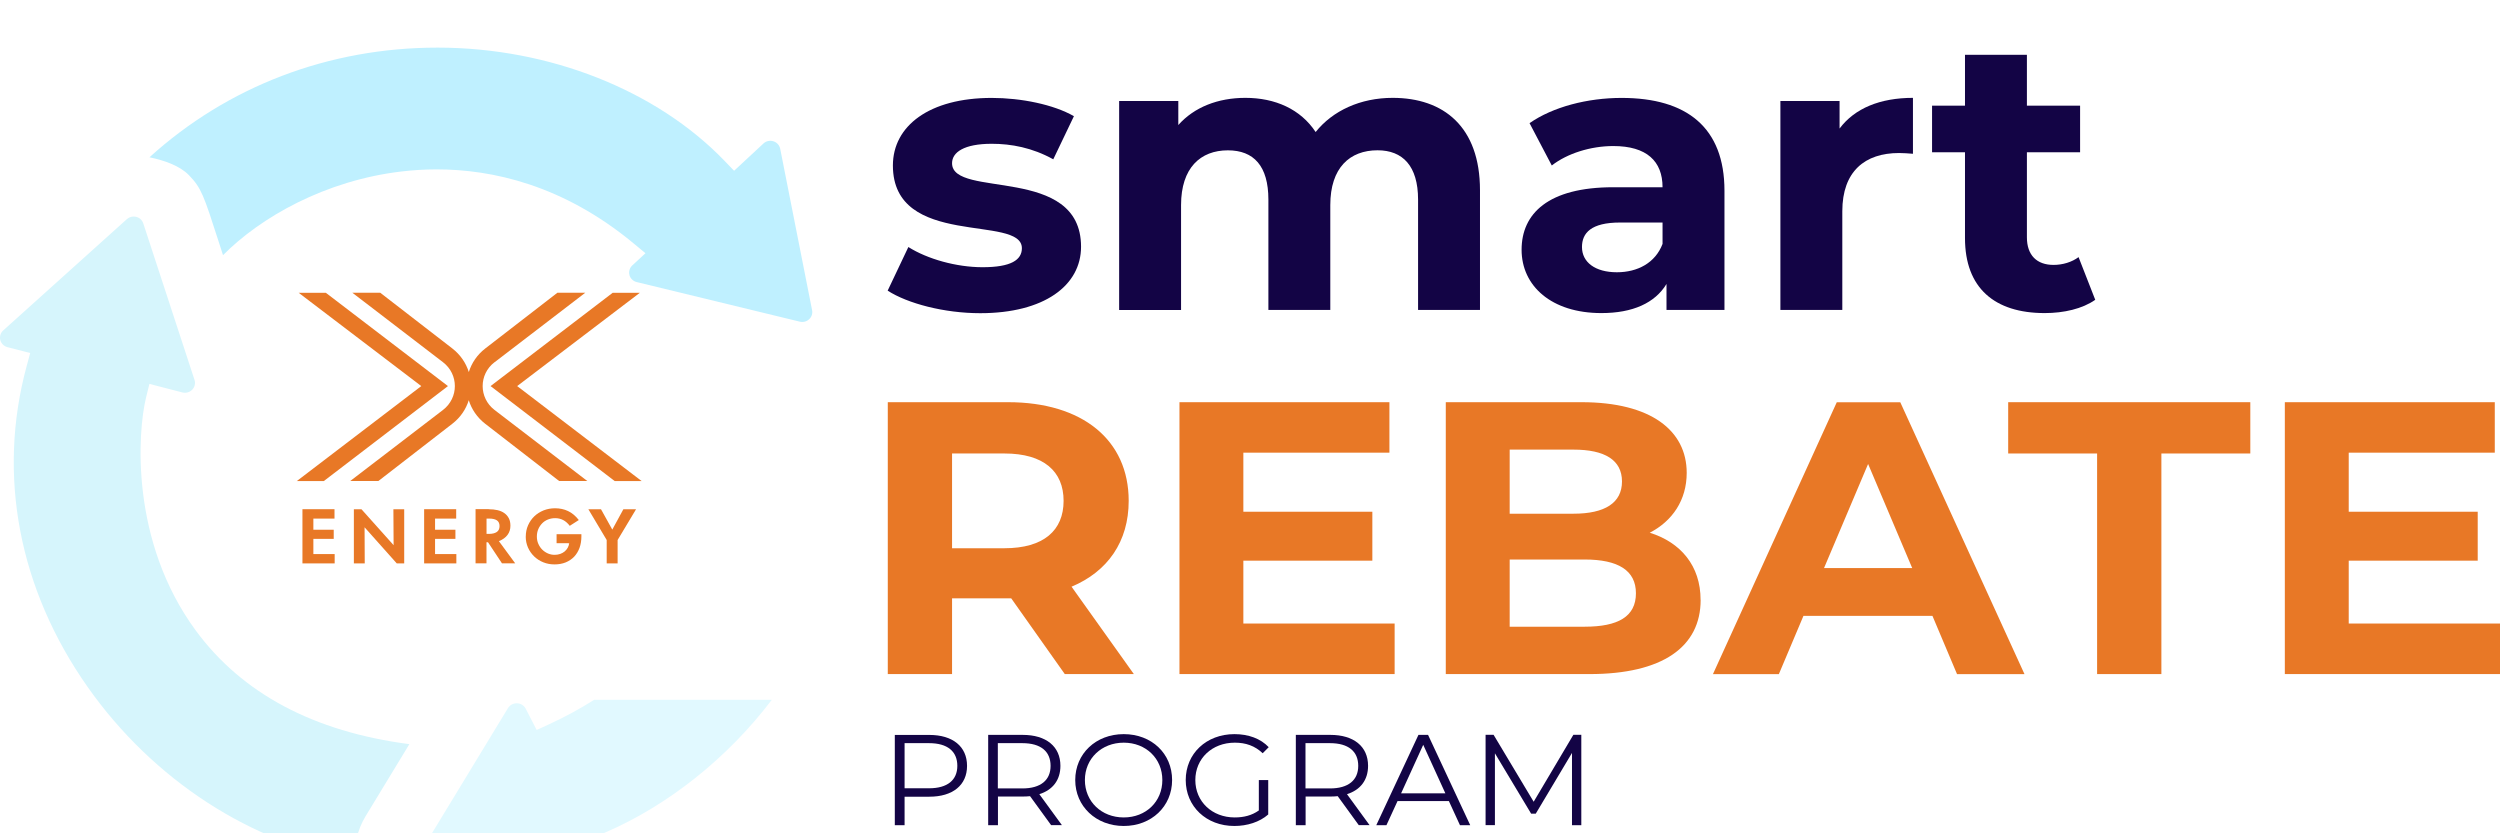
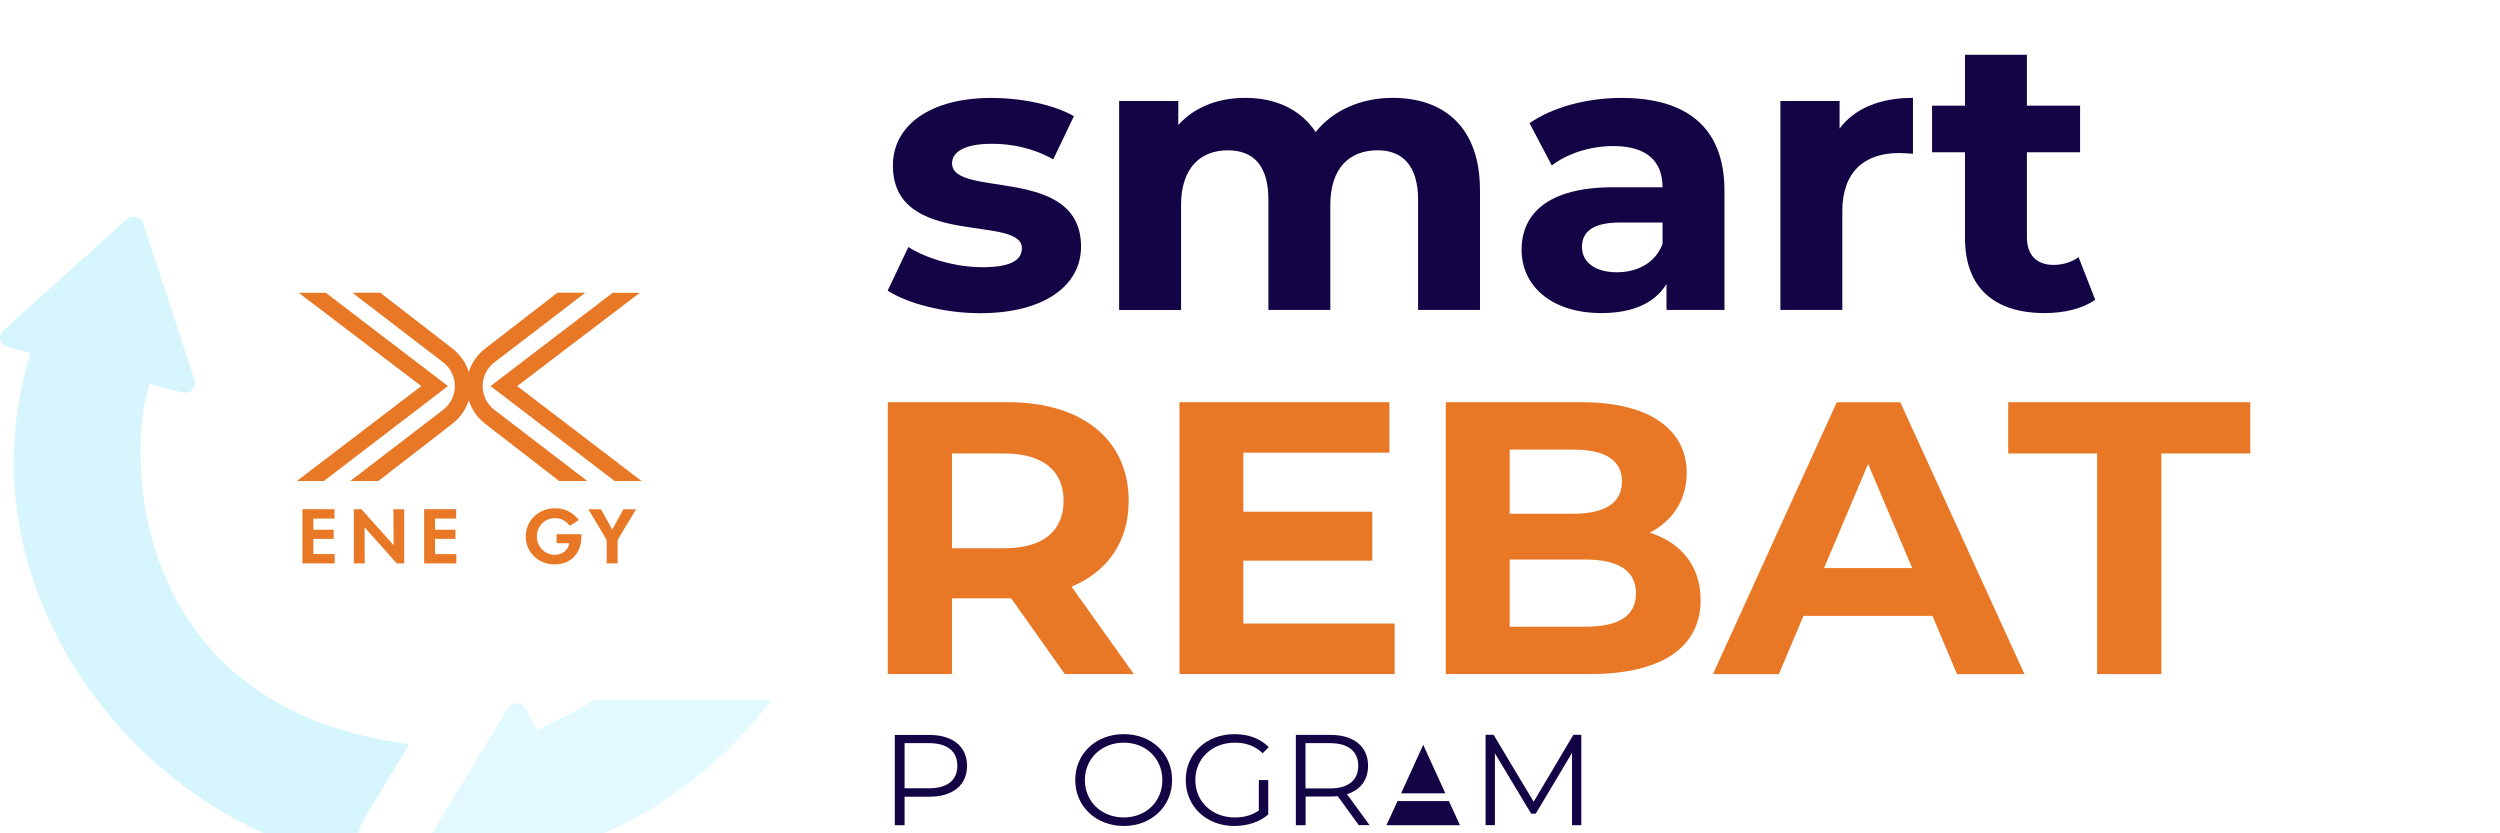
<svg xmlns="http://www.w3.org/2000/svg" fill="none" viewBox="0 0 210 70" height="70" width="210">
  <g clip-path="url(#clip0_1_20332)">
    <g filter="url(#filter0_d_1_20332)">
      <path fill="#D6F5FC" d="M34.387 58.508C26.369 57.466 20.343 54.263 16.447 48.966C10.918 41.45 11.559 32.286 12.269 29.39L12.55 28.248L15.321 28.965C15.621 29.042 15.935 28.952 16.147 28.735C16.359 28.514 16.433 28.203 16.34 27.914L12.034 14.762C11.992 14.641 11.933 14.537 11.845 14.447C11.739 14.334 11.601 14.257 11.444 14.217C11.37 14.198 11.296 14.19 11.227 14.19C11.02 14.19 10.817 14.266 10.66 14.406L0.272 23.754C0.046 23.957 -0.051 24.269 0.023 24.562C0.06 24.697 0.129 24.828 0.231 24.932C0.341 25.045 0.475 25.122 0.627 25.162L2.536 25.654L2.236 26.764C-0.244 35.914 1.577 45.483 7.363 53.708C12.868 61.531 21.177 66.9 29.854 68.317C29.721 67.018 30.011 65.718 30.703 64.572L34.387 58.508Z" />
    </g>
    <g filter="url(#filter1_d_1_20332)">
-       <path fill="#BFF0FF" d="M52.871 19.103C52.908 19.238 52.977 19.36 53.074 19.459C53.185 19.576 53.328 19.658 53.484 19.694L67.183 23.019C67.464 23.087 67.759 23.015 67.967 22.816C68.179 22.622 68.271 22.338 68.216 22.058L65.537 8.5C65.505 8.342 65.431 8.202 65.32 8.085C65.223 7.986 65.099 7.909 64.97 7.869C64.675 7.774 64.352 7.846 64.131 8.053L61.664 10.345L60.857 9.506C55.135 3.569 46.149 0.014 36.803 0H36.748C27.623 0 19.121 3.253 12.555 9.213C13.758 9.461 15.086 9.908 15.866 10.711C16.917 11.794 17.11 12.394 18.369 16.301C18.48 16.648 18.604 17.023 18.733 17.433C21.887 14.253 27.309 11.153 33.76 10.4C34.654 10.296 35.636 10.228 36.678 10.228C41.317 10.228 47.288 11.523 53.217 16.441L54.218 17.271L53.111 18.295C52.89 18.503 52.797 18.814 52.876 19.103H52.871Z" />
-     </g>
+       </g>
    <g filter="url(#filter2_d_1_20332)">
      <path fill="#E1F9FF" d="M64.827 54.782H49.911C48.721 55.54 47.444 56.23 46.112 56.844L45.079 57.317L44.157 55.526C44.12 55.454 44.069 55.386 44.014 55.328C43.866 55.174 43.654 55.08 43.433 55.075C43.424 55.075 43.41 55.075 43.401 55.075C43.101 55.075 42.829 55.228 42.672 55.477L35.461 67.347C35.313 67.591 35.304 67.888 35.433 68.141C35.47 68.213 35.516 68.276 35.576 68.335C35.715 68.48 35.904 68.57 36.107 68.588L50.142 70C50.45 70.032 50.75 69.896 50.925 69.648C51.101 69.4 51.124 69.075 50.985 68.809L49.75 66.4L50.879 65.912C56.168 63.625 61.157 59.627 64.831 54.786L64.827 54.782Z" />
    </g>
    <path fill="#130445" d="M74.569 24.404L76.303 20.75C77.903 21.76 80.337 22.446 82.537 22.446C84.939 22.446 85.838 21.828 85.838 20.849C85.838 17.979 75.003 20.912 75.003 13.901C75.003 10.571 78.069 8.225 83.306 8.225C85.773 8.225 88.507 8.78 90.209 9.759L88.475 13.382C86.709 12.403 84.943 12.078 83.306 12.078C80.974 12.078 79.973 12.795 79.973 13.711C79.973 16.712 90.808 13.81 90.808 20.727C90.808 23.989 87.705 26.308 82.338 26.308C79.304 26.308 76.238 25.491 74.569 24.418V24.404Z" />
    <path fill="#130445" d="M124.319 15.985V26.033H119.118V16.766C119.118 13.928 117.818 12.624 115.715 12.624C113.382 12.624 111.745 14.09 111.745 17.226V26.037H106.545V16.77C106.545 13.932 105.309 12.628 103.142 12.628C100.841 12.628 99.209 14.095 99.209 17.23V26.042H94.008V8.482H98.978V10.503C100.311 9.001 102.312 8.22 104.613 8.22C107.112 8.22 109.246 9.168 110.514 11.09C111.948 9.294 114.281 8.22 116.983 8.22C121.253 8.22 124.319 10.634 124.319 15.985Z" />
    <path fill="#130445" d="M144.855 16.021V26.037H139.986V23.854C139.018 25.451 137.151 26.299 134.518 26.299C130.317 26.299 127.814 24.016 127.814 20.98C127.814 17.943 130.045 15.728 135.518 15.728H139.654C139.654 13.54 138.322 12.268 135.518 12.268C133.619 12.268 131.65 12.886 130.35 13.901L128.482 10.345C130.451 8.974 133.351 8.225 136.219 8.225C141.688 8.225 144.855 10.706 144.855 16.021ZM139.654 20.488V18.692H136.085C133.651 18.692 132.886 19.572 132.886 20.75C132.886 22.022 133.988 22.87 135.818 22.87C137.552 22.87 139.05 22.085 139.654 20.488Z" />
    <path fill="#130445" d="M160.688 8.22V12.917C160.255 12.886 159.923 12.854 159.522 12.854C156.654 12.854 154.754 14.388 154.754 17.749V26.037H149.553V8.482H154.524V10.797C155.792 9.1 157.926 8.22 160.693 8.22H160.688Z" />
    <path fill="#130445" d="M175.991 25.189C174.926 25.938 173.359 26.299 171.759 26.299C167.526 26.299 165.059 24.178 165.059 20.001V12.791H162.293V8.875H165.059V4.602H170.26V8.875H174.728V12.791H170.26V19.938C170.26 21.44 171.095 22.252 172.496 22.252C173.262 22.252 174.032 22.022 174.599 21.598L176.001 25.185L175.991 25.189Z" />
    <path fill="#130445" d="M81.232 64.333C81.232 65.948 80.037 66.923 78.064 66.923H75.985V69.319H75.164V61.734H78.064C80.033 61.734 81.232 62.709 81.232 64.333ZM80.416 64.333C80.416 63.12 79.595 62.425 78.046 62.425H75.985V66.215H78.046C79.595 66.215 80.416 65.52 80.416 64.329V64.333Z" />
-     <path fill="#130445" d="M88.295 69.314L86.525 66.878C86.327 66.9 86.128 66.909 85.907 66.909H83.828V69.314H83.007V61.73H85.907C87.876 61.73 89.075 62.705 89.075 64.329C89.075 65.52 88.434 66.355 87.304 66.711L89.199 69.31H88.3L88.295 69.314ZM88.249 64.333C88.249 63.12 87.428 62.425 85.879 62.425H83.818V66.228H85.879C87.428 66.228 88.249 65.524 88.249 64.333Z" />
    <path fill="#130445" d="M90.32 65.524C90.32 63.314 92.049 61.667 94.395 61.667C96.742 61.667 98.457 63.304 98.457 65.524C98.457 67.744 96.719 69.382 94.395 69.382C92.072 69.382 90.32 67.735 90.32 65.524ZM97.637 65.524C97.637 63.715 96.254 62.384 94.395 62.384C92.537 62.384 91.131 63.715 91.131 65.524C91.131 67.334 92.528 68.665 94.395 68.665C96.263 68.665 97.637 67.334 97.637 65.524Z" />
    <path fill="#130445" d="M105.747 65.524H106.531V68.416C105.802 69.057 104.76 69.382 103.686 69.382C101.33 69.382 99.601 67.744 99.601 65.524C99.601 63.304 101.33 61.667 103.695 61.667C104.866 61.667 105.885 62.037 106.572 62.763L106.065 63.273C105.41 62.646 104.636 62.384 103.727 62.384C101.814 62.384 100.408 63.715 100.408 65.524C100.408 67.334 101.814 68.665 103.718 68.665C104.461 68.665 105.148 68.502 105.742 68.078V65.52L105.747 65.524Z" />
    <path fill="#130445" d="M114.138 69.314L112.368 66.878C112.17 66.9 111.971 66.909 111.75 66.909H109.671V69.314H108.85V61.73H111.75C113.719 61.73 114.918 62.705 114.918 64.329C114.918 65.52 114.277 66.355 113.147 66.711L115.042 69.31H114.143L114.138 69.314ZM114.092 64.333C114.092 63.12 113.272 62.425 111.722 62.425H109.661V66.228H111.722C113.272 66.228 114.092 65.524 114.092 64.333Z" />
-     <path fill="#130445" d="M121.709 67.288H117.394L116.462 69.314H115.609L119.15 61.73H119.957L123.498 69.314H122.636L121.705 67.288H121.709ZM121.41 66.639L119.551 62.565L117.693 66.639H121.414H121.41Z" />
+     <path fill="#130445" d="M121.709 67.288H117.394L116.462 69.314H115.609H119.957L123.498 69.314H122.636L121.705 67.288H121.709ZM121.41 66.639L119.551 62.565L117.693 66.639H121.414H121.41Z" />
    <path fill="#130445" d="M132.83 61.73V69.314H132.047V63.246L129.003 68.349H128.616L125.573 63.278V69.31H124.789V61.725H125.462L128.828 67.347L132.162 61.725H132.835L132.83 61.73Z" />
    <path fill="#E87826" d="M89.443 56.623L84.943 50.261H79.973V56.623H74.574V33.784H84.676C90.91 33.784 94.81 36.947 94.81 42.072C94.81 45.497 93.044 48.01 90.01 49.282L95.244 56.623H89.443ZM84.376 38.093H79.973V46.052H84.376C87.677 46.052 89.342 44.549 89.342 42.072C89.342 39.595 87.673 38.093 84.376 38.093Z" />
    <path fill="#E87826" d="M117.149 52.382V56.623H99.075V33.784H116.711V38.025H104.442V42.984H115.277V47.094H104.442V52.377H117.145L117.149 52.382Z" />
    <path fill="#E87826" d="M142.854 50.392C142.854 54.34 139.654 56.623 133.517 56.623H121.446V33.784H132.849C138.681 33.784 141.683 36.166 141.683 39.722C141.683 42.005 140.484 43.769 138.58 44.748C141.18 45.564 142.849 47.522 142.849 50.392H142.854ZM126.813 37.768V43.151H132.18C134.813 43.151 136.247 42.239 136.247 40.444C136.247 38.648 134.813 37.768 132.18 37.768H126.813ZM137.418 49.837C137.418 47.91 135.92 46.999 133.116 46.999H126.813V52.643H133.116C135.915 52.643 137.418 51.795 137.418 49.837Z" />
    <path fill="#E87826" d="M162.325 51.732H151.49L149.424 56.627H143.887L154.289 33.789H159.623L170.057 56.627H164.391L162.325 51.732ZM160.624 47.716L156.921 38.973L153.219 47.716H160.619H160.624Z" />
    <path fill="#E87826" d="M176.157 38.093H168.688V33.784H189.026V38.093H181.556V56.623H176.157V38.093Z" />
-     <path fill="#E87826" d="M210 52.382V56.623H191.926V33.784H209.562V38.025H197.293V42.984H208.128V47.094H197.293V52.377H209.995L210 52.382Z" />
    <path fill="#E87826" d="M43.442 32.431L53.747 24.594H51.465L41.206 32.431L51.631 40.407H53.895L43.442 32.431Z" />
    <path fill="#E87826" d="M35.387 32.431L25.087 24.593H27.369L37.628 32.431L27.203 40.407H24.935L35.387 32.431Z" />
    <path fill="#E87826" d="M41.552 30.423L49.164 24.589H46.822L40.768 29.268C40.076 29.8 39.615 30.5 39.38 31.253C39.145 30.5 38.684 29.805 37.992 29.268L31.939 24.589H29.596L37.209 30.423C38.541 31.442 38.541 33.419 37.209 34.438L29.421 40.403H31.786L37.992 35.598C38.684 35.065 39.145 34.366 39.376 33.617C39.611 34.371 40.072 35.065 40.759 35.598L46.965 40.403H49.33L41.543 34.438C40.21 33.419 40.21 31.442 41.543 30.423H41.552Z" />
    <path fill="#E87826" d="M28.098 42.776V43.561H26.323V44.495H28.033V45.267H26.323V46.539H28.112V47.324H25.405V42.772H28.102L28.098 42.776Z" />
    <path fill="#E87826" d="M29.725 47.328V42.776H30.362L33.063 45.794L33.045 42.776H33.953V47.328H33.331L30.624 44.292L30.638 47.328H29.73H29.725Z" />
    <path fill="#E87826" d="M38.32 42.776V43.561H36.545V44.495H38.255V45.267H36.545V46.539H38.334V47.324H35.627V42.772H38.324L38.32 42.776Z" />
-     <path fill="#E87826" d="M41.059 42.776C41.326 42.776 41.57 42.803 41.792 42.853C42.013 42.907 42.207 42.988 42.363 43.101C42.525 43.214 42.649 43.358 42.741 43.534C42.834 43.71 42.875 43.922 42.875 44.166C42.875 44.454 42.797 44.712 42.635 44.928C42.474 45.149 42.234 45.325 41.907 45.456L43.276 47.319H42.165L40.994 45.551H40.865V47.319H39.947V42.767H41.059V42.776ZM40.865 44.847H41.068C41.354 44.847 41.57 44.793 41.727 44.689C41.884 44.585 41.962 44.418 41.962 44.188C41.962 43.972 41.888 43.814 41.741 43.71C41.593 43.611 41.377 43.561 41.095 43.561H40.869V44.847H40.865Z" />
    <path fill="#E87826" d="M44.166 45.072C44.166 44.725 44.231 44.409 44.36 44.12C44.489 43.832 44.664 43.579 44.885 43.367C45.107 43.155 45.37 42.993 45.665 42.871C45.964 42.754 46.282 42.695 46.624 42.695C47.02 42.695 47.389 42.772 47.716 42.929C48.048 43.083 48.348 43.336 48.62 43.683L47.859 44.17C47.537 43.742 47.131 43.525 46.633 43.525C46.411 43.525 46.204 43.566 46.02 43.642C45.831 43.719 45.669 43.827 45.535 43.967C45.402 44.107 45.291 44.269 45.213 44.459C45.134 44.648 45.097 44.851 45.097 45.072C45.097 45.294 45.139 45.501 45.222 45.686C45.305 45.876 45.416 46.038 45.554 46.173C45.692 46.309 45.854 46.417 46.033 46.494C46.213 46.57 46.398 46.606 46.591 46.606C46.762 46.606 46.914 46.579 47.057 46.53C47.2 46.48 47.325 46.408 47.431 46.322C47.537 46.232 47.624 46.128 47.689 46.011C47.753 45.894 47.795 45.767 47.813 45.632L46.753 45.627V44.874H48.837V45.05C48.837 45.406 48.786 45.731 48.68 46.02C48.574 46.309 48.422 46.557 48.228 46.764C48.03 46.968 47.79 47.13 47.514 47.243C47.232 47.355 46.923 47.41 46.578 47.41C46.232 47.41 45.932 47.351 45.637 47.234C45.342 47.116 45.088 46.949 44.867 46.737C44.65 46.525 44.475 46.277 44.35 45.993C44.226 45.709 44.161 45.397 44.161 45.068L44.166 45.072Z" />
    <path fill="#E87826" d="M50.483 42.776L51.433 44.486L52.364 42.776H53.429L51.88 45.361V47.328H50.962V45.361L49.422 42.776H50.483Z" />
  </g>
  <defs>
    <filter color-interpolation-filters="sRGB" filterUnits="userSpaceOnUse" height="62.128" width="42.388" y="14.19" x="-4.001" id="filter0_d_1_20332">
      <feFlood result="BackgroundImageFix" flood-opacity="0" />
      <feColorMatrix result="hardAlpha" values="0 0 0 0 0 0 0 0 0 0 0 0 0 0 0 0 0 0 127 0" type="matrix" in="SourceAlpha" />
      <feOffset dy="4" />
      <feGaussianBlur stdDeviation="2" />
      <feComposite operator="out" in2="hardAlpha" />
      <feColorMatrix values="0 0 0 0 0 0 0 0 0 0 0 0 0 0 0 0 0 0 0.15 0" type="matrix" />
      <feBlend result="effect1_dropShadow_1_20332" in2="BackgroundImageFix" mode="normal" />
      <feBlend result="shape" in2="effect1_dropShadow_1_20332" in="SourceGraphic" mode="normal" />
    </filter>
    <filter color-interpolation-filters="sRGB" filterUnits="userSpaceOnUse" height="31.044" width="63.676" y="0" x="8.555" id="filter1_d_1_20332">
      <feFlood result="BackgroundImageFix" flood-opacity="0" />
      <feColorMatrix result="hardAlpha" values="0 0 0 0 0 0 0 0 0 0 0 0 0 0 0 0 0 0 127 0" type="matrix" in="SourceAlpha" />
      <feOffset dy="4" />
      <feGaussianBlur stdDeviation="2" />
      <feComposite operator="out" in2="hardAlpha" />
      <feColorMatrix values="0 0 0 0 0 0 0 0 0 0 0 0 0 0 0 0 0 0 0.15 0" type="matrix" />
      <feBlend result="effect1_dropShadow_1_20332" in2="BackgroundImageFix" mode="normal" />
      <feBlend result="shape" in2="effect1_dropShadow_1_20332" in="SourceGraphic" mode="normal" />
    </filter>
    <filter color-interpolation-filters="sRGB" filterUnits="userSpaceOnUse" height="23.223" width="37.488" y="54.782" x="31.343" id="filter2_d_1_20332">
      <feFlood result="BackgroundImageFix" flood-opacity="0" />
      <feColorMatrix result="hardAlpha" values="0 0 0 0 0 0 0 0 0 0 0 0 0 0 0 0 0 0 127 0" type="matrix" in="SourceAlpha" />
      <feOffset dy="4" />
      <feGaussianBlur stdDeviation="2" />
      <feComposite operator="out" in2="hardAlpha" />
      <feColorMatrix values="0 0 0 0 0 0 0 0 0 0 0 0 0 0 0 0 0 0 0.15 0" type="matrix" />
      <feBlend result="effect1_dropShadow_1_20332" in2="BackgroundImageFix" mode="normal" />
      <feBlend result="shape" in2="effect1_dropShadow_1_20332" in="SourceGraphic" mode="normal" />
    </filter>
    <clipPath id="clip0_1_20332">
      <rect fill="white" height="70" width="210" />
    </clipPath>
  </defs>
</svg>